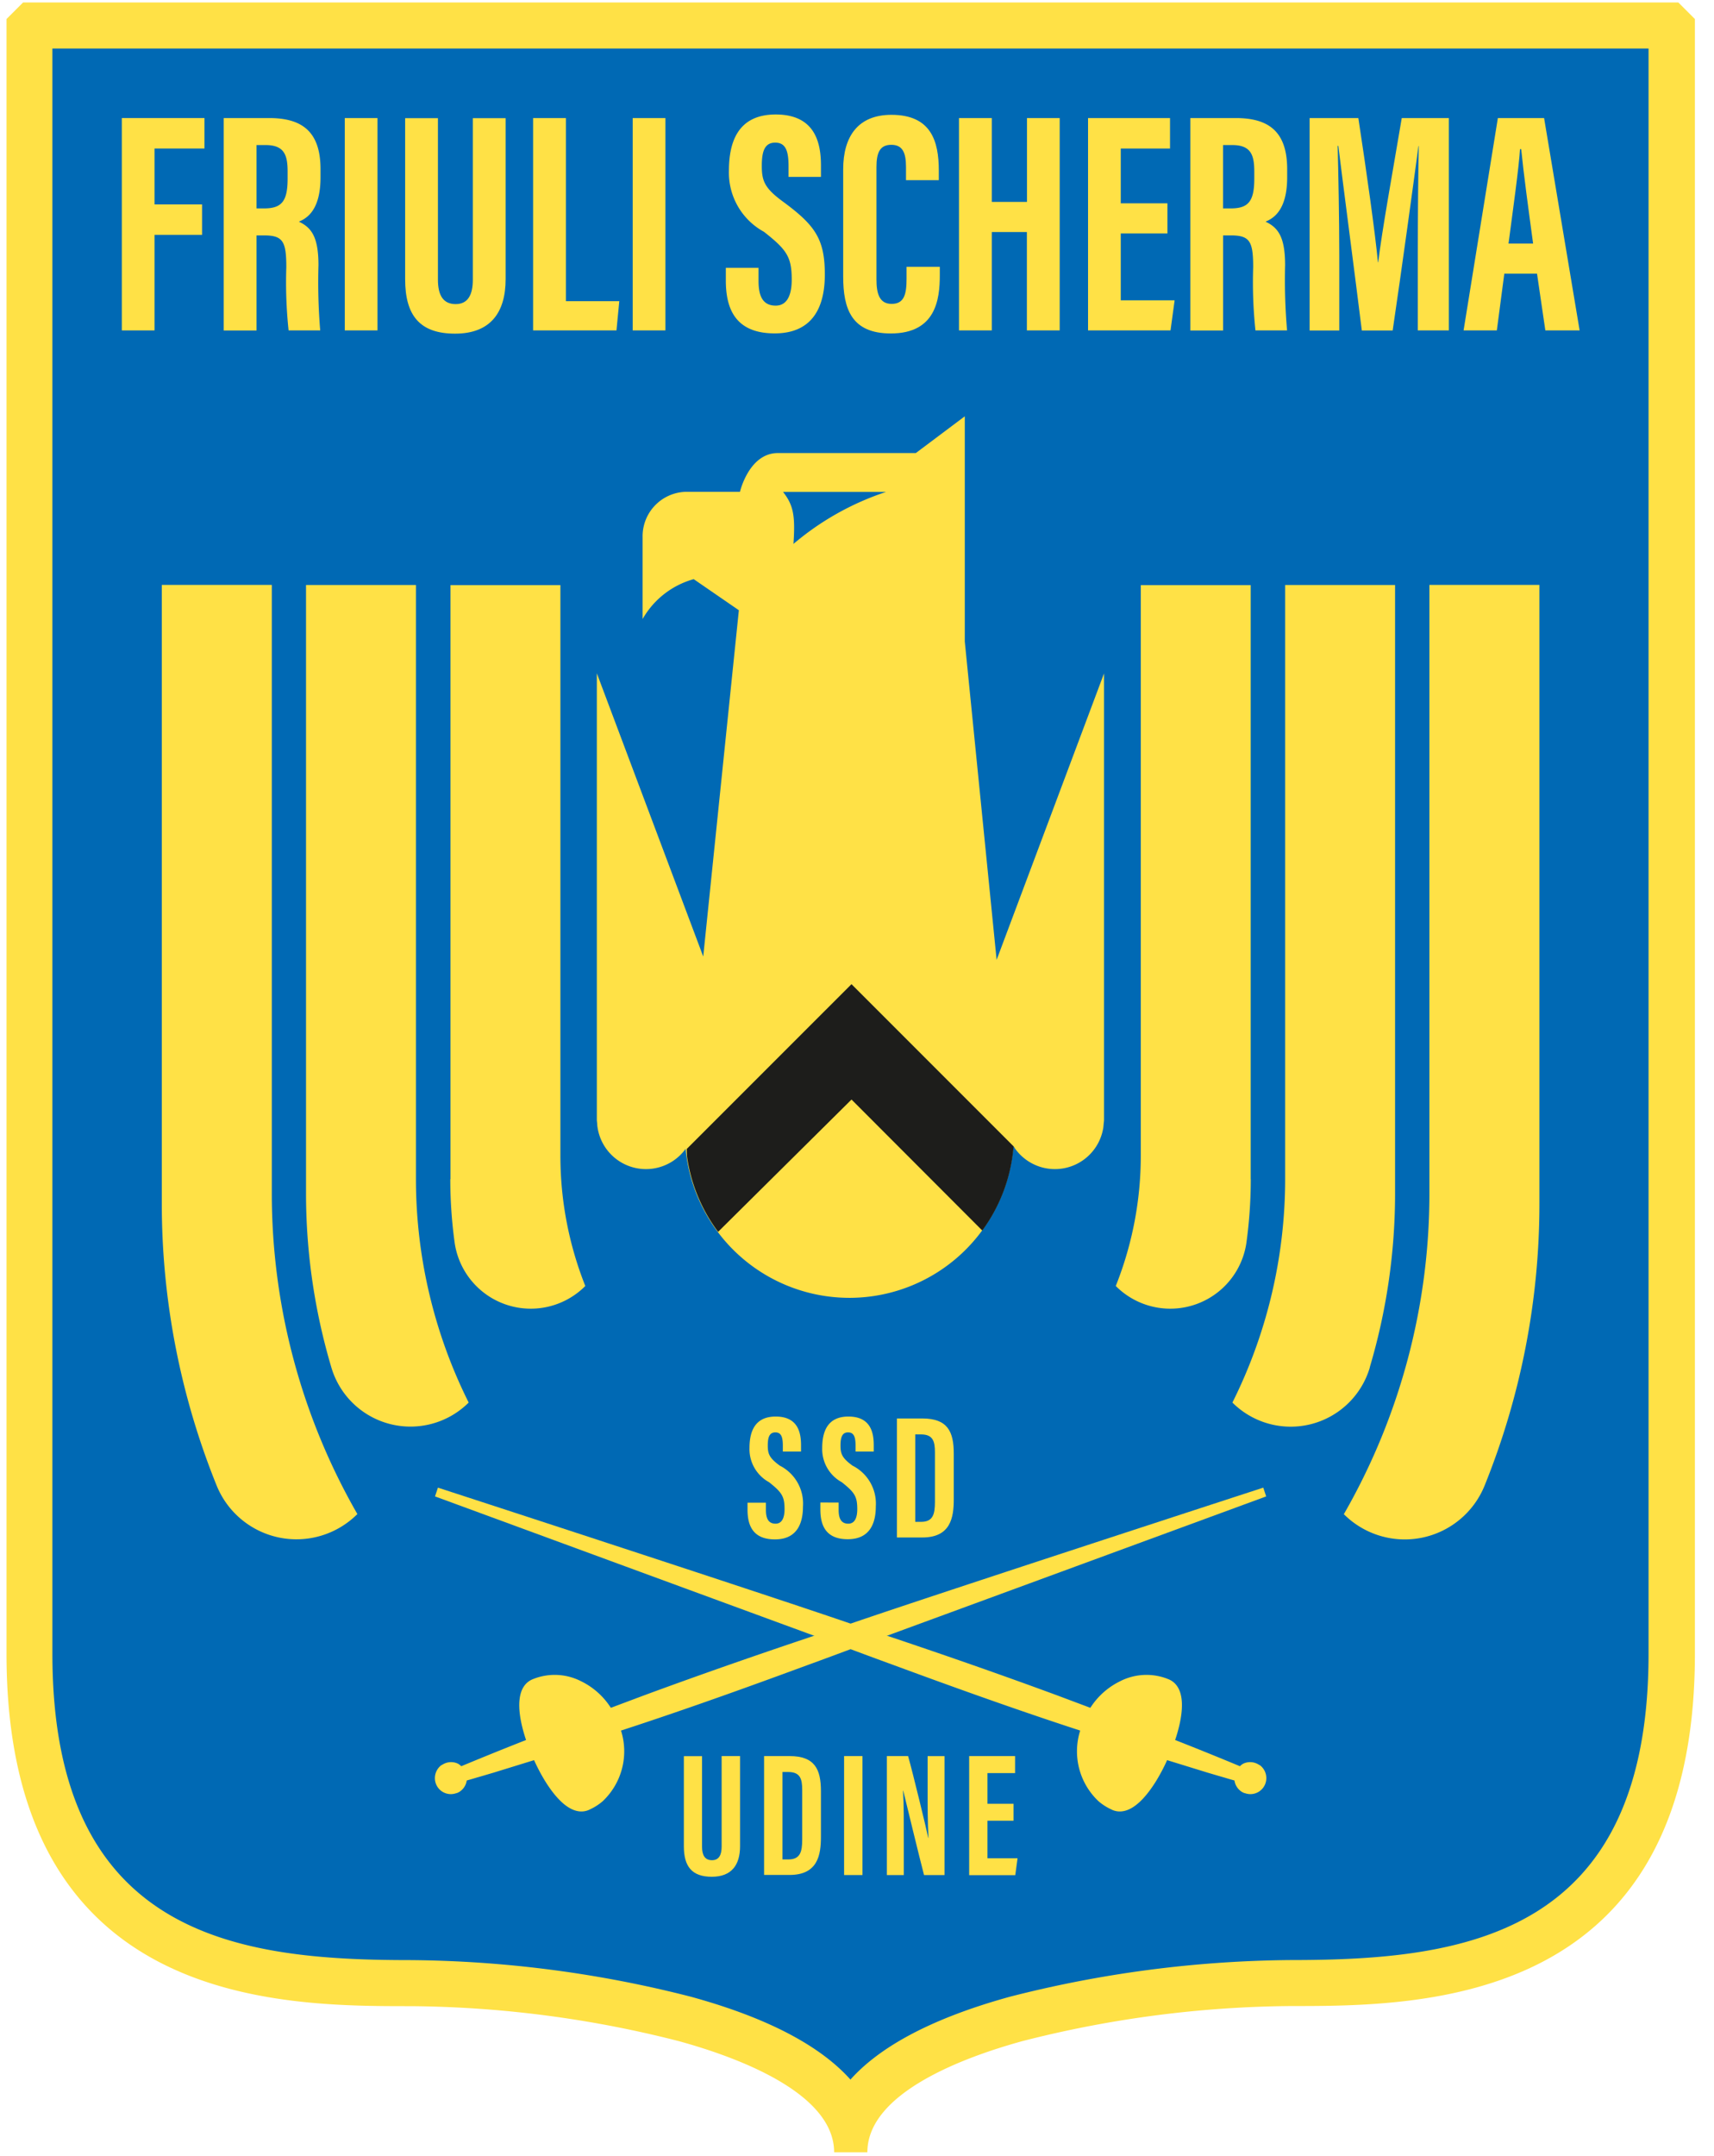
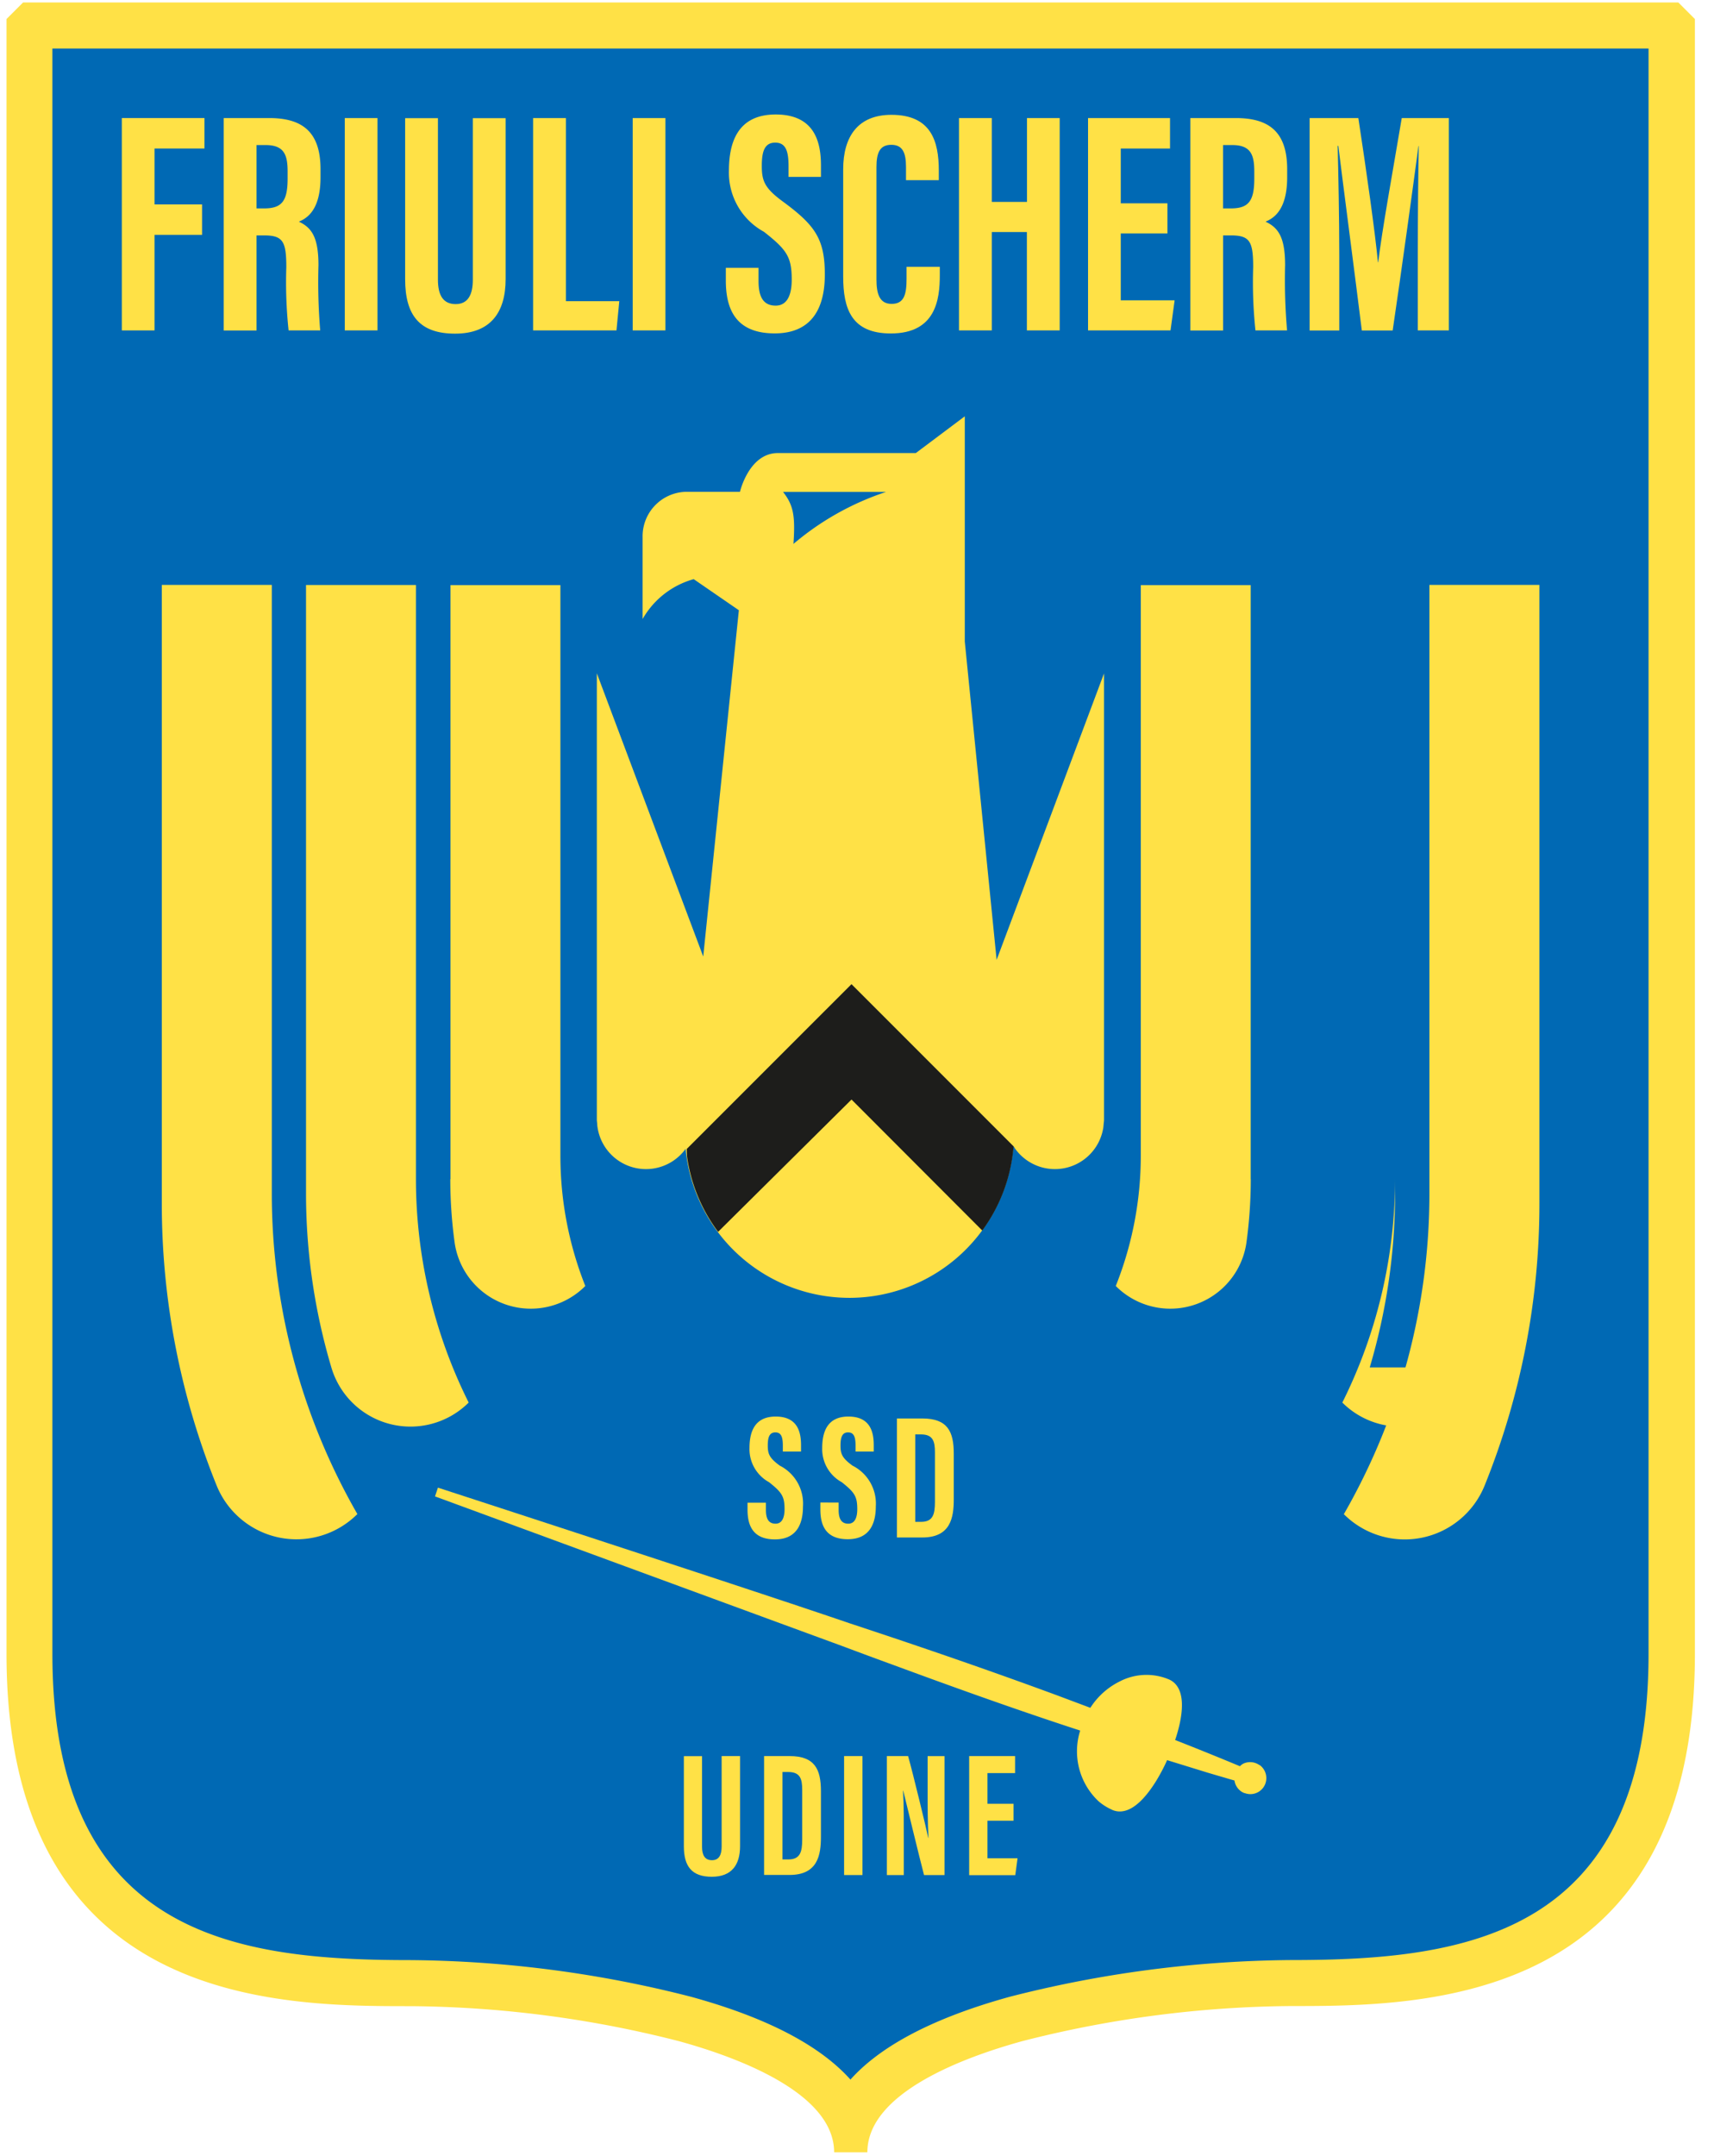
<svg xmlns="http://www.w3.org/2000/svg" width="70" height="88" viewBox="0 0 70 88">
  <g id="stemma-footer-70x88px" transform="translate(-599 -747)">
    <g id="Layer_1" data-name="Layer 1" transform="translate(599.266 747.1)">
      <path id="Tracciato_6767" data-name="Tracciato 6767" d="M35.149,87.753H33.8c0-2.432-3.976-3.887-6.342-4.537a45.309,45.309,0,0,0-10.963-1.428C11.14,81.788,0,81.788,0,67.41V.677L.677,0h67.6l.677.677V67.406c0,14.377-11.136,14.377-16.491,14.377A45.531,45.531,0,0,0,41.5,83.212c-2.37.65-6.342,2.105-6.342,4.537Z" transform="translate(0)" fill="#ffe146" />
      <path id="Tracciato_6768" data-name="Tracciato 6768" d="M36.837,87.161c-1.088-1.221-3.065-2.441-6.523-3.388a47.433,47.433,0,0,0-11.463-1.495c-7.067,0-14.612-.964-14.612-12.5V4.25H69.426V69.776c0,11.534-7.54,12.5-14.612,12.5a47.656,47.656,0,0,0-11.463,1.495c-3.454.951-5.435,2.167-6.523,3.388Z" transform="translate(-2.365 -2.37)" fill="#0069b4" />
      <g id="Raggruppa_5105" data-name="Raggruppa 5105" transform="translate(4.705 4.582)">
        <path id="Tracciato_6769" data-name="Tracciato 6769" d="M10.64,10.67h3.379v1.243H11.98v2.282h1.941v1.243H11.98v3.9H10.644V10.67Z" transform="translate(-10.64 -10.533)" fill="#ffe146" />
        <path id="Tracciato_6770" data-name="Tracciato 6770" d="M21.4,15.464v3.878H20.06V10.67h1.853c1.318,0,2.1.526,2.1,2.087v.332c0,1.331-.548,1.672-.884,1.809.5.239.8.6.8,1.778A23.815,23.815,0,0,0,24,19.338H22.709a18.666,18.666,0,0,1-.093-2.578c0-1.057-.137-1.3-.911-1.3H21.4Zm0-1.106H21.7c.708,0,.969-.265.969-1.207v-.3c0-.672-.137-1.079-.9-1.079H21.4v2.587Z" transform="translate(-15.894 -10.533)" fill="#ffe146" />
        <path id="Tracciato_6771" data-name="Tracciato 6771" d="M32.576,10.67v8.668H31.24V10.67Z" transform="translate(-22.13 -10.533)" fill="#ffe146" />
        <path id="Tracciato_6772" data-name="Tracciato 6772" d="M38.156,10.67v6.594c0,.632.208,1,.725,1s.7-.407.7-.991V10.674h1.34v6.567c0,1.367-.619,2.229-2.065,2.229s-2.039-.747-2.039-2.224V10.674h1.336Z" transform="translate(-25.242 -10.533)" fill="#ffe146" />
        <path id="Tracciato_6773" data-name="Tracciato 6773" d="M48.634,10.67H49.97v7.474h2.18l-.115,1.194H48.63V10.67Z" transform="translate(-31.829 -10.533)" fill="#ffe146" />
        <path id="Tracciato_6774" data-name="Tracciato 6774" d="M59.166,10.67v8.668H57.83V10.67Z" transform="translate(-36.961 -10.533)" fill="#ffe146" />
        <path id="Tracciato_6775" data-name="Tracciato 6775" d="M67.766,16.618v.535c0,.646.195,1,.7,1s.655-.5.655-1.057c0-.933-.2-1.221-1.132-1.955a2.749,2.749,0,0,1-1.433-2.49c0-1.141.345-2.3,1.91-2.3,1.6,0,1.849,1.141,1.849,2.083v.464H68.991v-.429c0-.6-.1-.969-.544-.969s-.548.376-.548.951c0,.615.115.911.88,1.468,1.3.96,1.694,1.517,1.694,2.967,0,1.229-.429,2.4-2.048,2.4s-1.995-1.022-1.995-2.163v-.513h1.336Z" transform="translate(-41.758 -10.36)" fill="#ffe146" />
        <path id="Tracciato_6776" data-name="Tracciato 6776" d="M81.215,16.585v.336c0,.991-.164,2.379-2,2.379-1.605,0-1.946-1-1.946-2.326V12.6c0-1.34.606-2.224,1.968-2.224,1.627,0,1.937,1.079,1.937,2.278v.389h-1.34V12.5c0-.575-.137-.9-.6-.9s-.606.314-.606.907v4.586c0,.566.111,1,.619,1s.61-.38.61-1.026v-.486H81.21Z" transform="translate(-47.804 -10.371)" fill="#ffe146" />
        <path id="Tracciato_6777" data-name="Tracciato 6777" d="M87.96,10.67H89.3v3.423h1.437V10.67h1.336v8.668H90.733V15.322H89.3v4.016H87.96Z" transform="translate(-53.766 -10.533)" fill="#ffe146" />
        <path id="Tracciato_6778" data-name="Tracciato 6778" d="M103.122,15.38h-1.906v2.729h2.2l-.168,1.229H99.88V10.67h3.348v1.243h-2.012V14.15h1.906Z" transform="translate(-60.415 -10.533)" fill="#ffe146" />
        <path id="Tracciato_6779" data-name="Tracciato 6779" d="M110.666,15.464v3.878H109.33V10.67h1.853c1.318,0,2.1.526,2.1,2.087v.332c0,1.331-.548,1.672-.884,1.809.5.239.8.6.8,1.778a23.824,23.824,0,0,0,.08,2.662h-1.291a18.663,18.663,0,0,1-.093-2.578c0-1.057-.137-1.3-.911-1.3h-.31Zm0-1.106h.305c.708,0,.969-.265.969-1.207v-.3c0-.672-.137-1.079-.9-1.079h-.376v2.587Z" transform="translate(-65.686 -10.533)" fill="#ffe146" />
        <path id="Tracciato_6780" data-name="Tracciato 6780" d="M124.758,16.114c0-1.473.018-3.308.04-4.3h-.013c-.2,1.5-.681,5.015-1.053,7.527h-1.26c-.279-2.251-.765-5.953-.96-7.536h-.027c.027,1.013.066,2.972.066,4.462v3.074H120.34V10.67h1.99c.336,2.2.685,4.674.8,5.886h.013c.141-1.229.61-3.808.96-5.886h1.924v8.668h-1.269Z" transform="translate(-71.826 -10.533)" fill="#ffe146" />
-         <path id="Tracciato_6781" data-name="Tracciato 6781" d="M136.223,17.021l-.305,2.317H134.56l1.4-8.668h1.888l1.451,8.668h-1.4l-.34-2.317Zm1.176-1.229c-.2-1.473-.389-2.87-.486-3.852h-.049c-.04.716-.3,2.569-.469,3.852H137.4Z" transform="translate(-79.758 -10.533)" fill="#ffe146" />
      </g>
      <g id="Raggruppa_5110" data-name="Raggruppa 5110" transform="translate(6.342 16.889)">
        <g id="Raggruppa_5108" data-name="Raggruppa 5108" transform="translate(0 6.886)">
          <g id="Raggruppa_5106" data-name="Raggruppa 5106">
            <path id="Tracciato_6782" data-name="Tracciato 6782" d="M40.994,78.028V53.78h4.489V77.046A14.363,14.363,0,0,0,46.5,82.388a3.141,3.141,0,0,1-5.333-1.747,19.083,19.083,0,0,1-.181-2.614Z" transform="translate(-29.204 -53.771)" fill="#ffe146" />
            <path id="Tracciato_6783" data-name="Tracciato 6783" d="M18.833,53.764V78.6a26.244,26.244,0,0,0,3.494,13.086,3.518,3.518,0,0,1-5.749-1.168A30.686,30.686,0,0,1,14.34,78.994V53.76h4.489Z" transform="translate(-14.34 -53.76)" fill="#ffe146" />
            <path id="Tracciato_6784" data-name="Tracciato 6784" d="M28.7,85.708a24.921,24.921,0,0,1-1.035-7.1V53.77h4.489V78.018a20.414,20.414,0,0,0,2.154,9.123A3.369,3.369,0,0,1,28.7,85.708Z" transform="translate(-21.775 -53.766)" fill="#ffe146" />
          </g>
          <g id="Raggruppa_5107" data-name="Raggruppa 5107" transform="translate(38.961)">
            <path id="Tracciato_6785" data-name="Tracciato 6785" d="M107.95,78.028V53.78h-4.489V77.046a14.363,14.363,0,0,1-1.022,5.342,3.141,3.141,0,0,0,5.333-1.747,19.084,19.084,0,0,0,.181-2.614Z" transform="translate(-102.44 -53.771)" fill="#ffe146" />
            <path id="Tracciato_6786" data-name="Tracciato 6786" d="M126.994,53.764V78.6A26.244,26.244,0,0,1,123.5,91.691a3.518,3.518,0,0,0,5.749-1.168,30.687,30.687,0,0,0,2.238-11.529V53.76H127Z" transform="translate(-114.186 -53.76)" fill="#ffe146" />
-             <path id="Tracciato_6787" data-name="Tracciato 6787" d="M118.818,85.708a24.92,24.92,0,0,0,1.035-7.1V53.77h-4.489V78.018a20.414,20.414,0,0,1-2.154,9.123,3.369,3.369,0,0,0,5.612-1.433Z" transform="translate(-108.447 -53.766)" fill="#ffe146" />
+             <path id="Tracciato_6787" data-name="Tracciato 6787" d="M118.818,85.708a24.92,24.92,0,0,0,1.035-7.1V53.77V78.018a20.414,20.414,0,0,1-2.154,9.123,3.369,3.369,0,0,0,5.612-1.433Z" transform="translate(-108.447 -53.766)" fill="#ffe146" />
          </g>
        </g>
        <path id="Tracciato_6788" data-name="Tracciato 6788" d="M58.868,60.244,60.323,46.11l-1.844-1.269a3.473,3.473,0,0,0-2.087,1.627V43.134a1.815,1.815,0,0,1,1.734-1.857h2.242s.367-1.583,1.548-1.583h5.634l2-1.5v9.194l1.3,12.993,4.387-11.693V66.918c0,.044-.009.088-.013.133s-.009.1-.013.15a2,2,0,0,1-3.675.783,6.719,6.719,0,0,1-13.387.111,2,2,0,0,1-3.6-.893c-.009-.049-.009-.1-.013-.15s-.013-.088-.013-.133V48.684Zm3.679-16.836a11.321,11.321,0,0,1,3.786-2.127H62.128c.433.548.5.991.425,2.127Z" transform="translate(-36.756 -38.19)" fill="#ffe146" />
        <g id="Raggruppa_5109" data-name="Raggruppa 5109" transform="translate(21.44 23.182)">
          <path id="Tracciato_6789" data-name="Tracciato 6789" d="M93.072,105.651v-.009l-.022-.022A.223.223,0,0,0,93.072,105.651Z" transform="translate(-79.681 -98.982)" />
          <path id="Tracciato_6790" data-name="Tracciato 6790" d="M74.889,100.667a6.706,6.706,0,0,0,1.278-3.436l-6.62-6.62L62.82,97.336s0,.115.009.3A6.7,6.7,0,0,0,64.1,100.72l5.448-5.4Z" transform="translate(-62.82 -90.61)" fill="#1d1d1b" />
        </g>
      </g>
      <g id="Raggruppa_5111" data-name="Raggruppa 5111" transform="translate(30.267 57.725)">
        <path id="Tracciato_6791" data-name="Tracciato 6791" d="M69.187,134.037v.3c0,.363.111.562.394.562s.367-.279.367-.593c0-.522-.111-.685-.632-1.1a1.537,1.537,0,0,1-.8-1.393c0-.641.195-1.287,1.07-1.287.9,0,1.035.641,1.035,1.168v.261h-.743v-.239c0-.336-.057-.544-.305-.544s-.31.212-.31.535c0,.345.066.513.491.823A1.734,1.734,0,0,1,70.7,134.2c0,.69-.243,1.34-1.145,1.34s-1.119-.571-1.119-1.212v-.287h.747Z" transform="translate(-68.44 -130.53)" fill="#ffe146" />
        <path id="Tracciato_6792" data-name="Tracciato 6792" d="M75.9,134.037v.3c0,.363.111.562.394.562s.367-.279.367-.593c0-.522-.111-.685-.632-1.1a1.537,1.537,0,0,1-.8-1.393c0-.641.195-1.287,1.07-1.287.9,0,1.035.641,1.035,1.168v.261h-.743v-.239c0-.336-.058-.544-.305-.544s-.31.212-.31.535c0,.345.066.513.491.823a1.734,1.734,0,0,1,.951,1.663c0,.69-.243,1.34-1.145,1.34s-1.119-.571-1.119-1.212v-.287Z" transform="translate(-72.183 -130.53)" fill="#ffe146" />
        <path id="Tracciato_6793" data-name="Tracciato 6793" d="M82.23,130.7h1.039c1.03,0,1.282.535,1.282,1.433V134c0,.743-.128,1.557-1.282,1.557H82.23V130.7Zm.747,4.219h.239c.491,0,.566-.318.566-.818v-2.021c0-.447-.08-.73-.57-.73h-.234v3.573Z" transform="translate(-76.132 -130.625)" fill="#ffe146" />
      </g>
      <g id="Raggruppa_5112" data-name="Raggruppa 5112" transform="translate(27.662 71.576)">
        <path id="Tracciato_6794" data-name="Tracciato 6794" d="M63.293,161.86v3.693c0,.354.115.557.407.557s.394-.226.394-.557V161.86h.752v3.679c0,.765-.345,1.247-1.154,1.247s-1.141-.416-1.141-1.243v-3.679H63.3Z" transform="translate(-62.55 -161.856)" fill="#ffe146" />
        <path id="Tracciato_6795" data-name="Tracciato 6795" d="M69.96,161.854H71c1.03,0,1.282.535,1.282,1.433v1.862c0,.743-.128,1.557-1.282,1.557H69.96V161.85Zm.752,4.219h.239c.491,0,.566-.318.566-.818v-2.021c0-.447-.08-.73-.571-.73h-.234v3.573Z" transform="translate(-66.683 -161.85)" fill="#ffe146" />
        <path id="Tracciato_6796" data-name="Tracciato 6796" d="M78.1,161.86v4.856H77.35V161.86Z" transform="translate(-70.805 -161.856)" fill="#ffe146" />
        <path id="Tracciato_6797" data-name="Tracciato 6797" d="M81.289,166.716V161.86h.867c.195.685.774,3.082.823,3.339h.009c-.035-.6-.035-1.278-.035-2.078v-1.26h.69v4.856h-.836c-.155-.579-.8-3.242-.849-3.445h-.009c.035.588.031,1.247.031,2.118v1.327h-.7Z" transform="translate(-72.997 -161.856)" fill="#ffe146" />
        <path id="Tracciato_6798" data-name="Tracciato 6798" d="M90.713,164.5H89.647v1.53h1.229l-.093.69H88.9V161.86h1.875v.694H89.647v1.252h1.066Z" transform="translate(-77.247 -161.856)" fill="#ffe146" />
      </g>
      <g id="Raggruppa_5113" data-name="Raggruppa 5113" transform="translate(17.495 60.622)">
        <path id="Tracciato_6799" data-name="Tracciato 6799" d="M73.246,148.41a.683.683,0,0,0-.159-.084.655.655,0,0,0-.517.026.7.7,0,0,0-.128.1c-.849-.354-1.725-.708-2.645-1.07.318-.946.438-1.924-.053-2.348a.812.812,0,0,0-.177-.115,2.367,2.367,0,0,0-2.021.066,3,3,0,0,0-1.212,1.083l-1.358-.509c-2.507-.924-5.2-1.862-8.473-2.941-3.79-1.3-16.814-5.537-16.814-5.537l-.119.358s14.382,5.285,16.61,6.1c.708.265,1.433.535,2.163.8,2.052.756,4.763,1.742,7.576,2.658a2.8,2.8,0,0,0,.747,2.883,2.194,2.194,0,0,0,.517.332l.044.022c.376.164.991.1,1.778-1.154a7.511,7.511,0,0,0,.464-.876l1.676.517c.226.066.447.133.668.195.128.04.27.08.407.119a.655.655,0,0,0,.257.433.548.548,0,0,0,.159.084h.013a.65.65,0,0,0,.836-.4.661.661,0,0,0-.234-.747Z" transform="translate(-39.565 -137.08)" fill="#ffe146" />
-         <path id="Tracciato_6800" data-name="Tracciato 6800" d="M39.834,148.41a.683.683,0,0,1,.159-.084.655.655,0,0,1,.517.026.7.7,0,0,1,.128.1c.849-.354,1.725-.708,2.645-1.07-.318-.946-.438-1.924.053-2.348a.811.811,0,0,1,.177-.115,2.367,2.367,0,0,1,2.021.066,3,3,0,0,1,1.212,1.083l1.358-.509c2.507-.924,5.2-1.862,8.473-2.941,3.79-1.3,16.814-5.537,16.814-5.537l.119.358s-14.382,5.285-16.61,6.1c-.708.265-1.433.535-2.163.8-2.052.756-4.763,1.742-7.576,2.658a2.8,2.8,0,0,1-.747,2.883,2.194,2.194,0,0,1-.517.332l-.044.022c-.376.164-.991.1-1.778-1.154a7.506,7.506,0,0,1-.464-.876l-1.676.517c-.226.066-.447.133-.668.195-.128.04-.27.08-.407.119a.655.655,0,0,1-.256.433.548.548,0,0,1-.159.084h-.013a.65.65,0,0,1-.836-.4.661.661,0,0,1,.234-.747Z" transform="translate(-39.56 -137.08)" fill="#ffe146" />
      </g>
    </g>
    <rect id="Rettangolo_1368" data-name="Rettangolo 1368" width="70" height="88" transform="translate(599 747)" fill="none" />
  </g>
</svg>